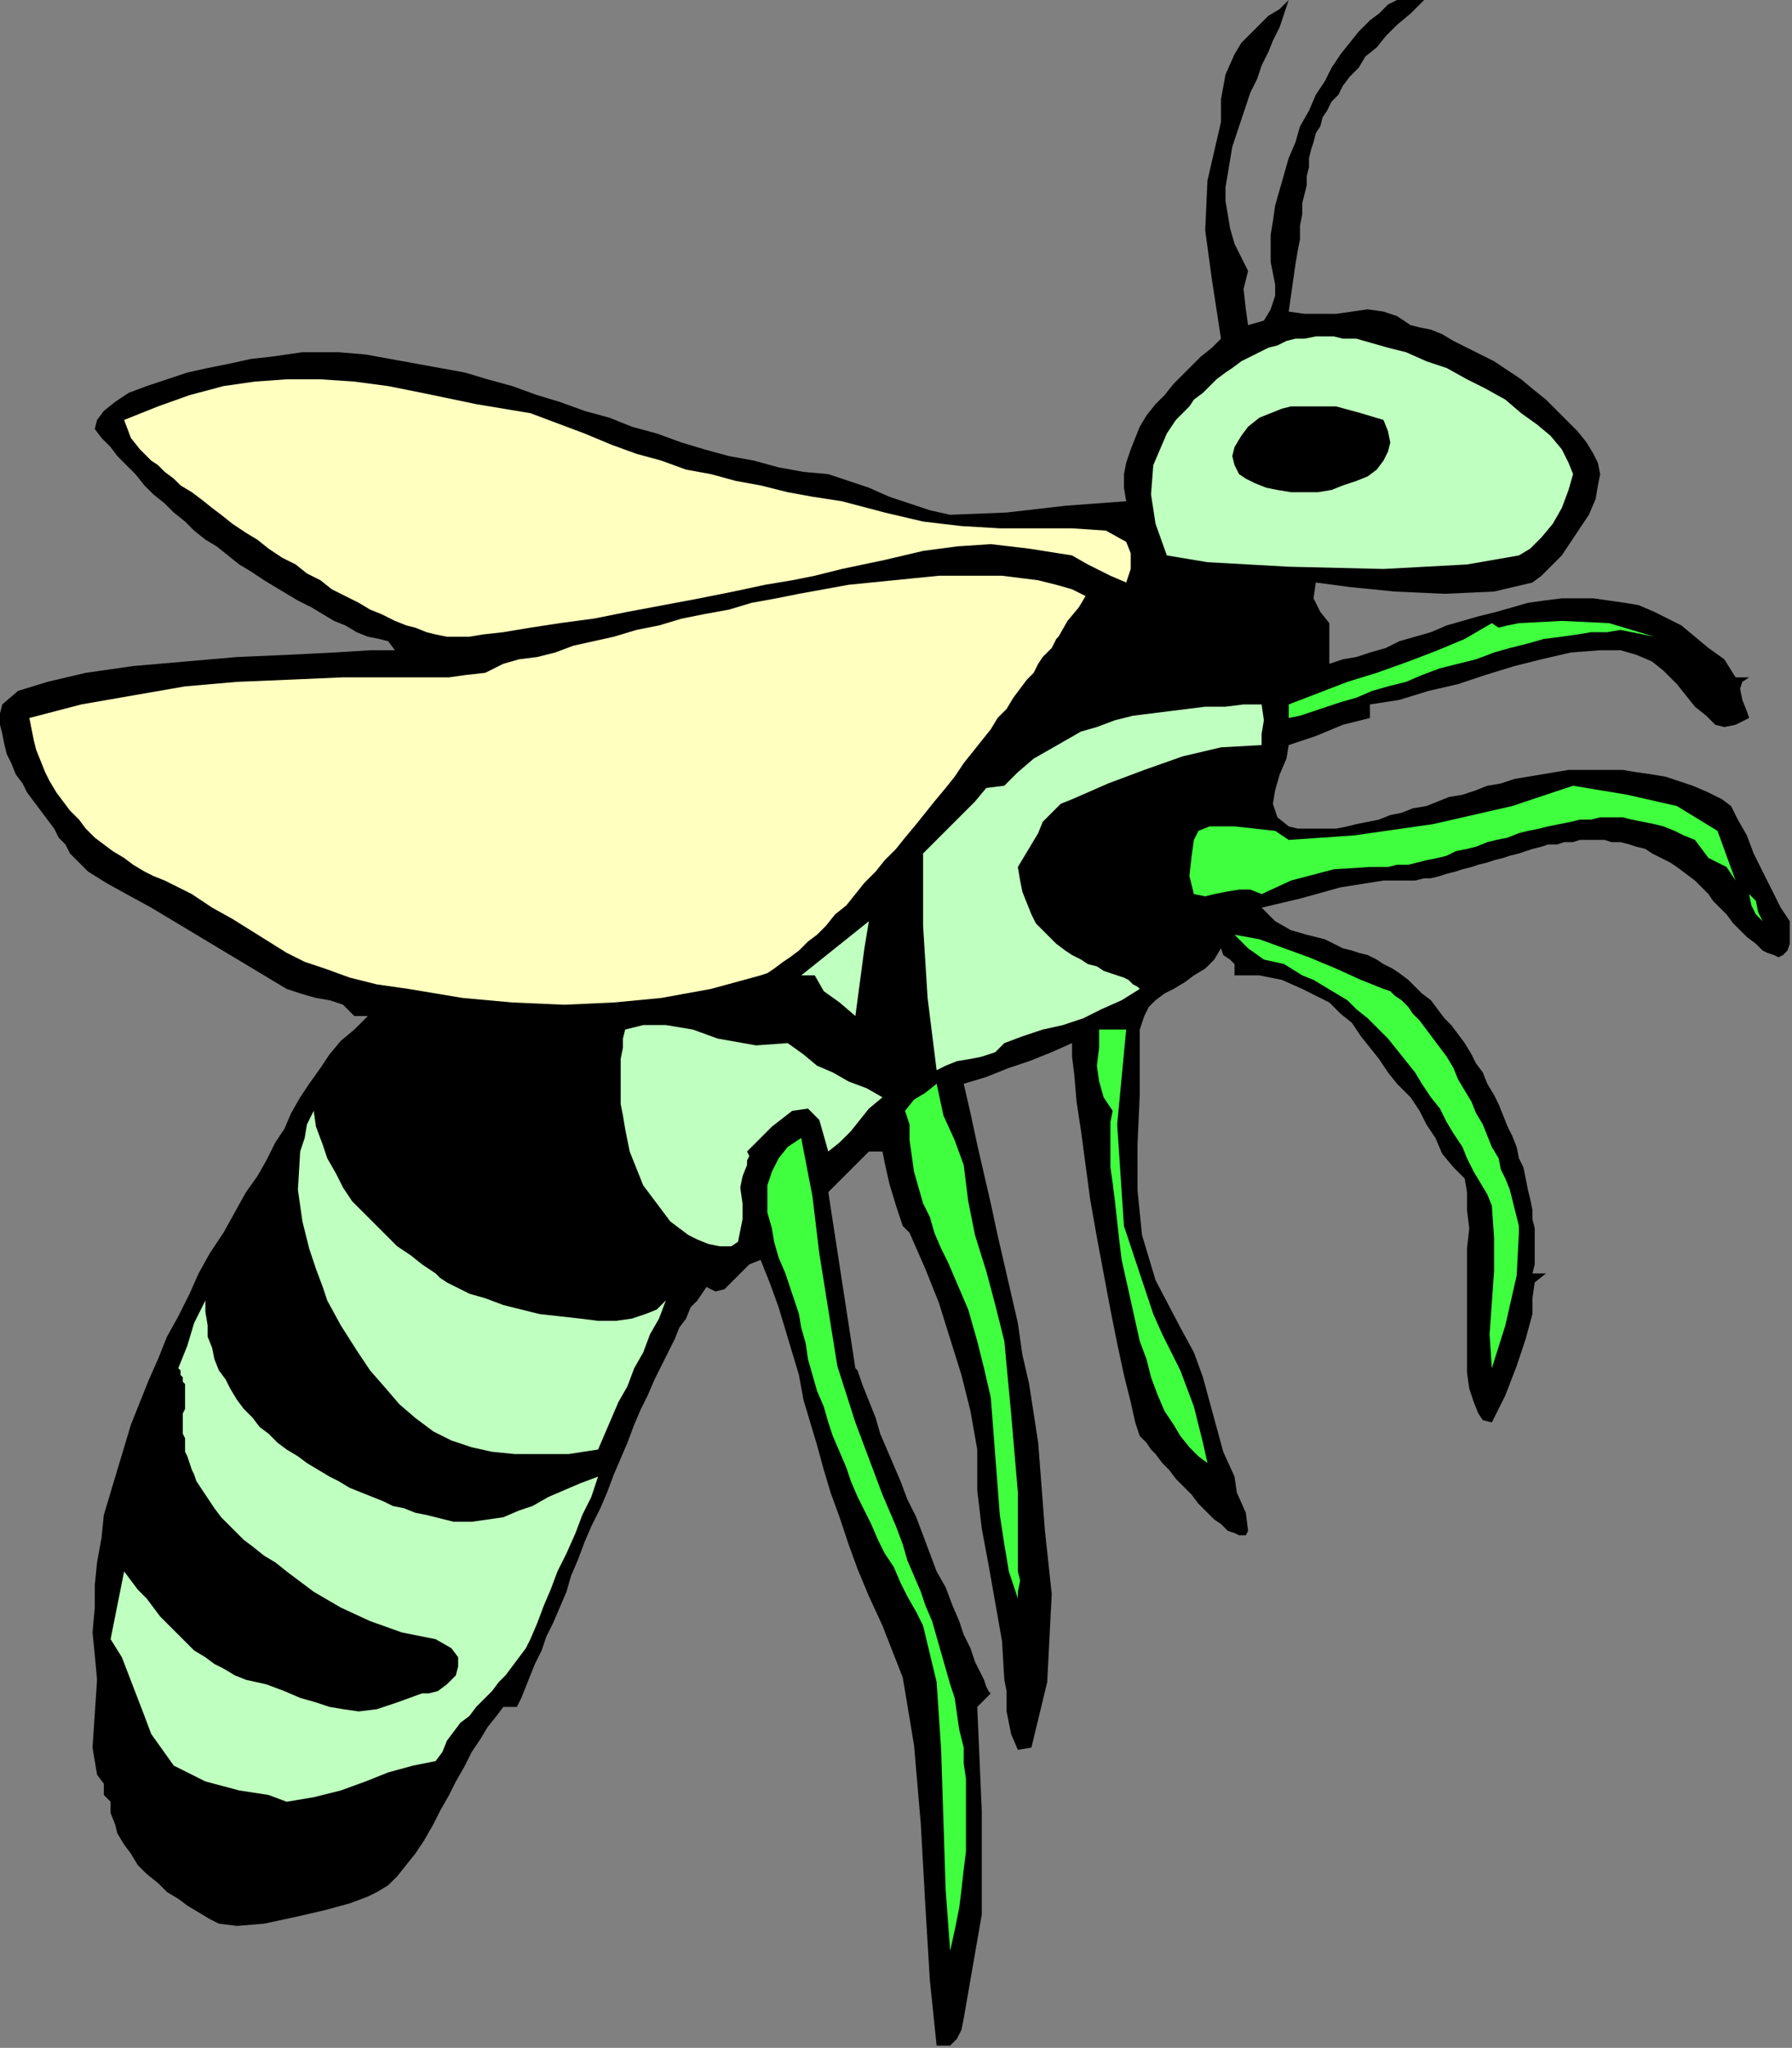
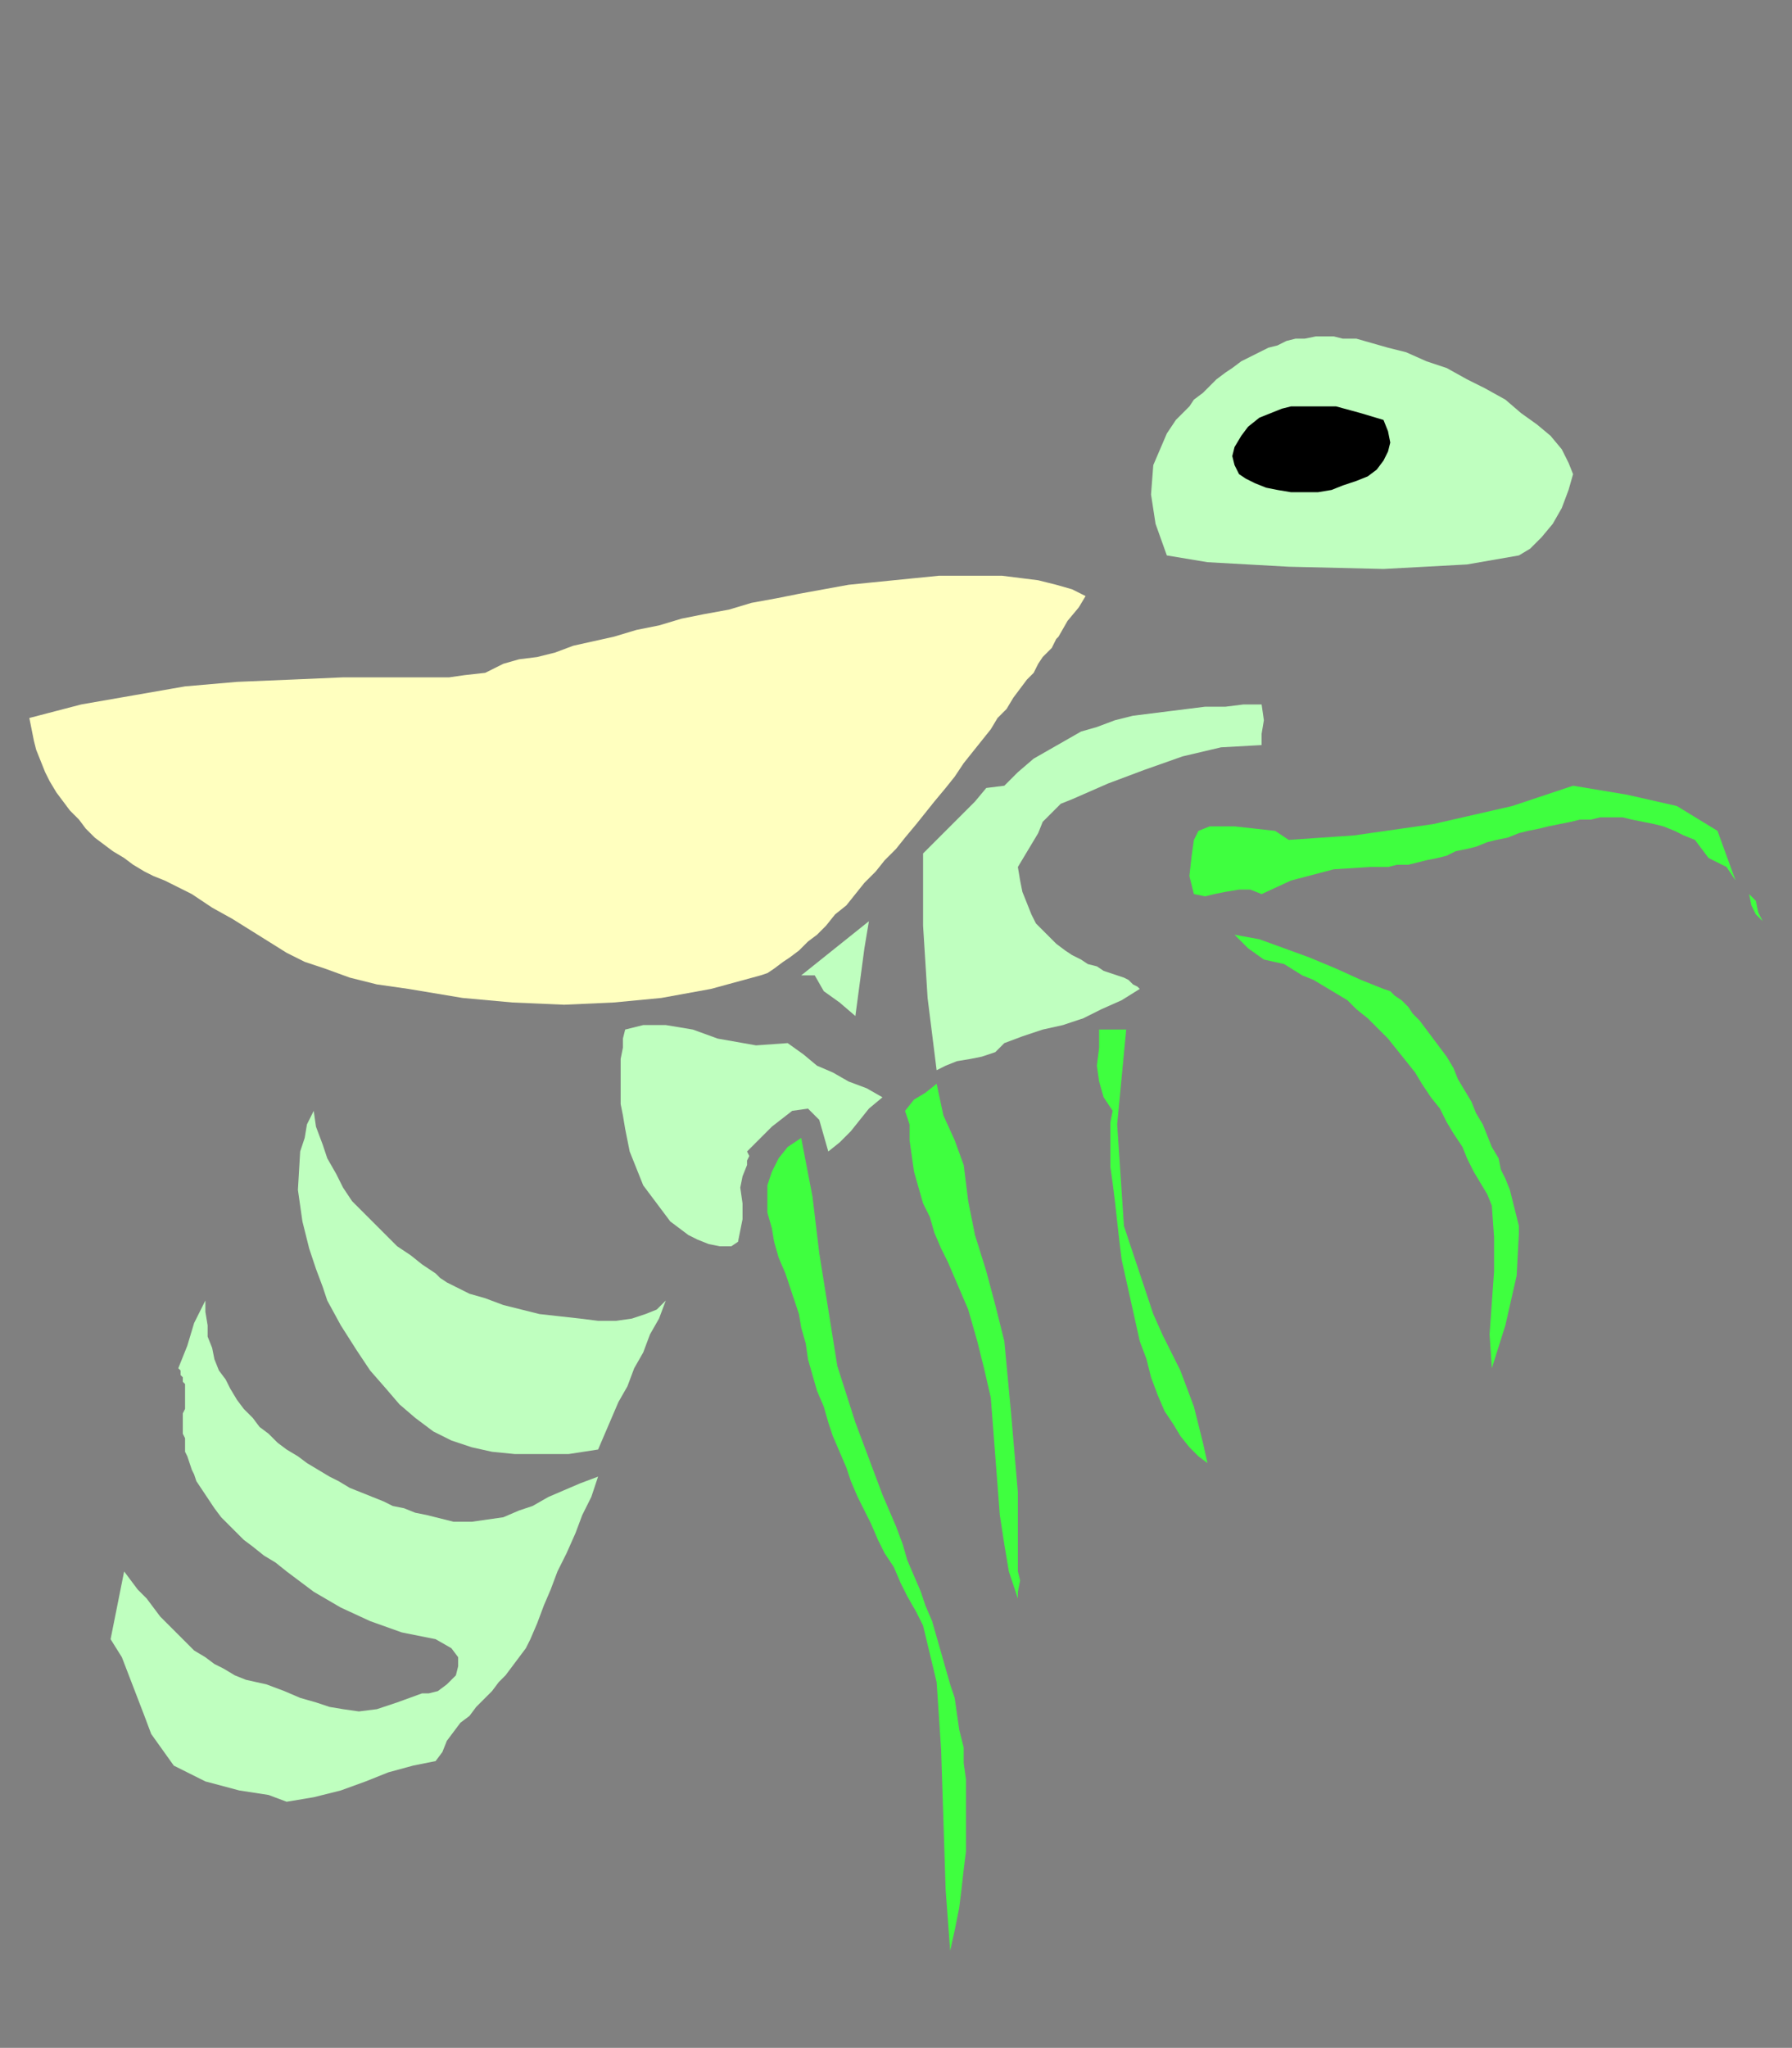
<svg xmlns="http://www.w3.org/2000/svg" xmlns:ns1="http://sodipodi.sourceforge.net/DTD/sodipodi-0.dtd" xmlns:ns2="http://www.inkscape.org/namespaces/inkscape" version="1.0" width="134.451mm" height="153.585mm" id="svg39" ns1:docname="ANSSG253.WMF">
  <rect width="100%" height="100%" fill="#808080" stroke="none" />
  <ns1:namedview pagecolor="#ffffff" bordercolor="#666666" borderopacity="1" objecttolerance="10" gridtolerance="10" guidetolerance="10" ns2:pageopacity="0" ns2:pageshadow="2" ns2:window-width="640" ns2:window-height="480" id="namedview41" />
  <defs id="defs3">
    <pattern id="WMFhbasepattern" patternUnits="userSpaceOnUse" width="6" height="6" x="0" y="0" />
  </defs>
-   <path style="fill:#000000;fill-rule:evenodd;fill-opacity:1;stroke:none;" d="  M 365.44,0   L 364.16,3.84   L 362.88,7.68   L 360.96,11.52   L 359.68,14.72   L 357.76,18.56   L 356.48,22.4   L 354.56,26.24   L 353.28,30.08   L 352,33.92   L 350.72,37.76   L 349.44,41.6   L 348.8,45.44   L 348.16,49.28   L 347.52,53.12   L 347.52,56.96   L 348.16,60.8   L 348.8,64.64   L 350.08,69.12   L 352,72.96   L 353.92,76.8   L 353.92,76.8   L 352.64,81.92   L 353.28,87.68   L 353.92,92.16   L 353.92,92.16   L 358.4,90.88   L 360.32,87.68   L 361.6,83.84   L 361.6,80.64   L 361.6,80.64   L 360.96,77.44   L 360.32,74.24   L 360.32,70.4   L 360.32,66.56   L 360.96,62.72   L 361.6,58.24   L 362.88,53.76   L 364.16,49.28   L 365.44,44.8   L 367.36,40.32   L 368.64,35.84   L 371.2,31.36   L 373.12,26.88   L 375.68,23.04   L 377.6,19.2   L 380.16,15.36   L 382.72,12.16   L 385.28,8.96   L 388.48,5.76   L 391.04,3.84   L 393.6,1.28   L 396.16,0   L 396.16,0   L 403.84,0   L 400,3.84   L 396.16,7.04   L 392.96,10.24   L 390.4,13.44   L 387.2,16   L 385.28,19.2   L 382.72,21.76   L 380.8,24.32   L 379.52,26.88   L 377.6,28.8   L 376.32,31.36   L 375.04,33.28   L 374.4,35.84   L 373.12,37.76   L 372.48,40.32   L 371.84,42.24   L 371.2,44.8   L 371.2,47.36   L 370.56,49.92   L 370.56,52.48   L 369.92,55.04   L 369.28,57.6   L 369.28,60.8   L 368.64,64   L 368.64,67.84   L 368,71.04   L 367.36,74.88   L 366.72,79.36   L 366.08,83.84   L 365.44,88.32   L 365.44,88.32   L 369.92,88.96   L 374.4,88.96   L 378.88,88.96   L 383.36,88.32   L 387.84,87.68   L 392.32,88.32   L 396.16,89.6   L 400,92.16   L 400,92.16   L 402.56,92.8   L 405.76,93.44   L 408.96,94.72   L 412.16,96.64   L 416,98.56   L 419.84,100.48   L 423.68,102.4   L 427.52,104.96   L 431.36,107.52   L 435.2,110.72   L 438.4,113.28   L 441.6,116.48   L 444.8,119.68   L 447.36,122.24   L 449.92,125.44   L 451.84,128.64   L 453.12,131.2   L 453.76,134.4   L 453.76,134.4   L 453.12,137.6   L 452.48,141.44   L 450.56,145.92   L 448,149.76   L 445.44,153.6   L 442.88,157.44   L 439.68,160.64   L 437.12,163.2   L 434.56,165.12   L 434.56,165.12   L 423.68,167.68   L 409.6,168.32   L 395.52,167.68   L 382.72,166.4   L 373.12,165.12   L 373.12,165.12   L 372.48,169.6   L 374.4,173.44   L 376.96,176.64   L 376.96,176.64   L 376.96,188.16   L 380.8,186.88   L 384.64,186.24   L 388.48,184.96   L 392.96,183.68   L 396.8,181.76   L 401.28,180.48   L 405.76,179.2   L 410.24,177.28   L 414.72,176   L 419.2,174.72   L 424.32,173.44   L 428.8,172.16   L 433.28,170.88   L 437.76,170.24   L 442.88,169.6   L 447.36,169.6   L 451.84,169.6   L 456.32,170.24   L 460.8,170.88   L 464.64,171.52   L 469.12,173.44   L 472.96,175.36   L 476.8,177.28   L 480.64,180.48   L 480.64,180.48   L 484.48,183.68   L 488.96,186.88   L 492.16,192   L 492.16,192   L 496,192   L 494.08,193.28   L 493.44,195.2   L 494.08,198.4   L 495.36,201.6   L 496,203.52   L 496,203.52   L 496,203.52   L 492.16,205.44   L 488.96,206.08   L 486.4,205.44   L 483.84,202.88   L 480.64,200.32   L 478.08,197.12   L 475.52,193.92   L 471.68,190.08   L 468.48,187.52   L 464,185.6   L 459.52,184.32   L 453.76,184.32   L 453.76,184.32   L 445.44,184.96   L 437.12,186.88   L 429.44,188.8   L 421.12,191.36   L 413.44,193.92   L 405.12,195.84   L 396.8,198.4   L 388.48,199.68   L 388.48,199.68   L 388.48,203.52   L 380.8,205.44   L 373.12,208.64   L 365.44,211.2   L 365.44,211.2   L 364.8,215.04   L 362.88,219.52   L 361.6,224   L 360.96,227.84   L 362.24,231.68   L 365.44,234.24   L 365.44,234.24   L 368,234.88   L 370.56,234.88   L 373.12,234.88   L 376.32,234.88   L 378.88,234.88   L 382.08,234.24   L 384.64,233.6   L 387.84,232.96   L 391.04,232.32   L 394.24,231.04   L 397.44,230.4   L 400.64,229.12   L 404.48,228.48   L 407.68,227.2   L 410.88,225.92   L 414.72,225.28   L 418.56,224   L 421.76,222.72   L 425.6,222.08   L 429.44,220.8   L 433.28,220.16   L 437.12,219.52   L 440.96,218.88   L 444.8,218.24   L 448.64,218.24   L 452.48,218.24   L 456.32,218.24   L 460.16,218.24   L 464,218.88   L 468.48,219.52   L 472.32,220.16   L 476.16,221.44   L 480,222.72   L 484.48,224.64   L 488.32,226.56   L 488.32,226.56   L 490.88,228.48   L 492.8,232.32   L 495.36,236.8   L 497.28,241.92   L 499.84,247.04   L 502.4,252.16   L 504.96,257.28   L 507.52,261.12   L 507.52,261.12   L 507.52,264.96   L 507.52,267.52   L 506.88,269.44   L 505.6,270.72   L 504.32,271.36   L 503.04,270.72   L 501.12,270.08   L 499.84,269.44   L 497.92,267.52   L 495.36,265.6   L 493.44,263.68   L 491.52,261.76   L 489.6,259.2   L 487.68,257.28   L 485.76,255.36   L 484.48,253.44   L 482.56,251.52   L 481.28,250.24   L 480.64,249.6   L 480.64,249.6   L 478.08,247.68   L 475.52,245.76   L 473.6,244.48   L 471.04,243.2   L 468.48,241.92   L 466.56,240.64   L 464,240   L 462.08,239.36   L 459.52,238.72   L 456.96,238.72   L 455.04,238.08   L 452.48,238.08   L 450.56,238.08   L 448,238.08   L 446.08,238.72   L 443.52,238.72   L 441.6,239.36   L 439.04,239.36   L 437.12,240   L 434.56,240.64   L 432.64,241.28   L 430.72,241.92   L 428.16,242.56   L 426.24,243.2   L 423.68,243.84   L 421.76,244.48   L 419.2,245.12   L 417.28,245.76   L 414.72,246.4   L 412.8,247.04   L 410.24,247.68   L 408.32,248.32   L 405.76,248.96   L 403.84,248.96   L 401.28,249.6   L 399.36,249.6   L 396.8,249.6   L 394.88,249.6   L 392.32,249.6   L 392.32,249.6   L 380.16,251.52   L 368.64,254.72   L 357.76,257.28   L 357.76,257.28   L 361.6,261.12   L 366.08,263.68   L 370.56,264.96   L 375.68,266.24   L 380.8,268.8   L 380.8,268.8   L 383.36,269.44   L 385.28,270.08   L 387.84,270.72   L 390.4,272   L 392.32,273.28   L 394.88,274.56   L 396.8,275.84   L 399.36,277.76   L 401.28,279.68   L 403.2,281.6   L 405.76,283.52   L 407.68,286.08   L 409.6,288.64   L 411.52,290.56   L 413.44,293.12   L 415.36,295.68   L 417.28,298.88   L 418.56,301.44   L 420.48,304   L 421.76,307.2   L 423.68,310.4   L 424.96,312.96   L 426.24,316.16   L 427.52,319.36   L 428.8,321.92   L 430.08,325.12   L 430.72,328.32   L 432,330.88   L 432.64,334.08   L 433.28,337.28   L 433.92,339.84   L 434.56,343.04   L 434.56,345.6   L 435.2,348.16   L 435.2,351.36   L 435.2,353.92   L 435.2,356.48   L 435.2,358.4   L 434.56,360.96   L 434.56,360.96   L 438.4,360.96   L 435.2,363.52   L 434.56,368   L 434.56,372.48   L 434.56,372.48   L 432.64,379.52   L 430.08,387.2   L 426.88,395.52   L 423.04,403.2   L 423.04,403.2   L 420.48,402.56   L 419.2,400.64   L 417.92,397.44   L 416.64,393.6   L 416,389.12   L 416,384   L 416,378.24   L 416,372.48   L 416,366.08   L 416,359.68   L 416,353.92   L 416.64,348.16   L 416,343.04   L 416,337.92   L 415.36,334.08   L 415.36,334.08   L 412.16,330.88   L 408.96,327.04   L 407.04,322.56   L 404.48,318.72   L 402.56,314.88   L 400,311.04   L 400,311.04   L 396.16,307.2   L 393.6,304   L 391.04,300.16   L 388.48,296.96   L 385.92,293.76   L 383.36,289.92   L 380.16,287.36   L 376.96,284.16   L 373.12,282.24   L 369.28,280.32   L 369.28,280.32   L 363.52,277.76   L 357.12,276.48   L 350.08,276.48   L 350.08,276.48   L 350.08,273.28   L 348.8,272   L 346.88,270.72   L 346.24,268.8   L 346.24,268.8   L 344.32,272   L 341.76,274.56   L 338.56,276.48   L 336,278.4   L 332.8,280.32   L 330.24,281.6   L 327.68,283.52   L 325.76,285.44   L 324.48,288   L 323.2,291.84   L 323.2,295.68   L 323.2,295.68   L 323.2,310.4   L 322.56,324.48   L 322.56,337.28   L 323.84,350.08   L 327.68,362.88   L 334.72,376.32   L 334.72,376.32   L 338.56,383.36   L 341.12,390.4   L 343.04,397.44   L 344.96,404.48   L 346.88,411.52   L 350.08,418.56   L 350.08,418.56   L 350.72,423.04   L 353.28,428.8   L 353.92,433.92   L 353.92,433.92   L 353.28,435.2   L 352.64,435.2   L 351.36,435.2   L 350.08,434.56   L 348.16,433.92   L 346.24,432   L 344.32,430.72   L 342.4,428.8   L 339.84,426.24   L 337.92,423.68   L 336,421.76   L 333.44,419.2   L 331.52,416.64   L 329.6,414.72   L 327.68,412.16   L 326.4,410.88   L 325.12,408.96   L 323.84,407.68   L 323.2,407.04   L 323.2,407.04   L 321.92,403.2   L 320.64,397.44   L 318.72,389.76   L 316.8,380.8   L 314.88,371.2   L 312.96,360.96   L 311.04,350.72   L 309.12,339.84   L 307.84,330.24   L 306.56,320.64   L 305.28,312.32   L 304.64,304.64   L 304,299.52   L 304,295.68   L 304,295.68   L 304,295.68   L 298.24,298.24   L 291.84,300.8   L 286.08,302.72   L 279.68,305.28   L 273.28,307.2   L 273.28,307.2   L 275.2,315.52   L 277.12,324.48   L 279.04,332.8   L 280.96,341.12   L 282.88,350.08   L 284.8,358.4   L 286.72,366.72   L 288.64,375.04   L 289.92,384   L 291.84,392.32   L 293.12,400.64   L 294.4,408.96   L 295.04,417.28   L 295.68,425.6   L 296.32,433.92   L 296.32,433.92   L 298.24,451.84   L 296.96,476.8   L 292.48,495.36   L 292.48,495.36   L 288.64,496   L 286.72,491.52   L 285.44,485.12   L 285.44,479.36   L 284.8,476.16   L 284.8,476.16   L 284.16,465.28   L 282.24,454.4   L 280.32,443.52   L 278.4,433.28   L 277.12,422.4   L 277.12,410.88   L 277.12,410.88   L 277.12,410.88   L 275.2,400   L 272.64,389.76   L 269.44,379.52   L 266.24,369.28   L 262.4,359.68   L 257.92,349.44   L 257.92,349.44   L 256,347.52   L 254.08,341.76   L 252.16,335.36   L 250.88,329.6   L 250.24,326.4   L 250.24,326.4   L 246.4,326.4   L 234.88,337.92   L 242.56,387.84   L 243.2,388.48   L 243.84,390.4   L 244.48,392.32   L 245.76,395.52   L 247.04,398.72   L 248.32,401.92   L 249.6,406.4   L 251.52,410.88   L 253.44,415.36   L 255.36,419.84   L 257.28,424.96   L 259.84,430.08   L 261.76,435.2   L 263.68,440.32   L 265.6,445.44   L 268.16,449.92   L 270.08,455.04   L 272,459.52   L 273.28,463.36   L 275.2,467.2   L 276.48,471.04   L 277.76,473.6   L 279.04,476.16   L 279.68,478.08   L 280.32,479.36   L 280.96,480   L 280.96,480   L 277.12,483.84   L 278.4,513.28   L 278.4,542.72   L 273.28,572.16   L 273.28,572.16   L 272.64,575.36   L 271.36,577.92   L 269.44,579.84   L 269.44,579.84   L 265.6,579.84   L 263.68,561.28   L 262.4,540.16   L 261.12,517.12   L 259.2,494.72   L 256,475.52   L 250.24,460.8   L 250.24,460.8   L 246.4,452.48   L 243.2,444.8   L 240.64,437.76   L 238.08,430.08   L 235.52,423.04   L 233.6,416.64   L 231.68,409.6   L 229.76,403.2   L 227.84,396.8   L 226.56,389.76   L 224.64,383.36   L 222.72,376.96   L 220.8,370.56   L 218.24,363.52   L 215.68,357.12   L 215.68,357.12   L 212.48,358.4   L 209.92,360.96   L 207.36,363.52   L 205.44,365.44   L 202.88,366.08   L 200.32,364.8   L 200.32,364.8   L 199.04,366.72   L 197.76,368.64   L 195.84,370.56   L 194.56,373.76   L 192.64,376.32   L 191.36,379.52   L 189.44,383.36   L 187.52,387.2   L 185.6,391.04   L 183.68,395.52   L 181.76,399.36   L 179.84,403.84   L 177.92,408.96   L 176,413.44   L 174.08,417.92   L 172.16,423.04   L 170.24,427.52   L 167.68,432.64   L 165.76,437.12   L 163.84,442.24   L 161.92,446.72   L 160.64,451.2   L 158.72,455.68   L 156.8,460.16   L 154.88,464   L 153.6,467.84   L 151.68,471.68   L 150.4,474.88   L 149.12,478.08   L 147.84,481.28   L 146.56,483.84   L 146.56,483.84   L 142.72,483.84   L 140.8,486.4   L 138.24,489.6   L 136.32,492.8   L 133.76,496.64   L 131.84,500.48   L 129.28,504.96   L 127.36,508.8   L 124.8,513.28   L 122.88,517.12   L 120.32,521.6   L 117.76,525.44   L 115.2,528.64   L 112.64,531.84   L 110.08,534.4   L 106.88,536.32   L 104.32,537.6   L 104.32,537.6   L 99.2,539.52   L 92.16,541.44   L 83.84,543.36   L 74.88,545.28   L 67.2,545.92   L 62.08,545.28   L 62.08,545.28   L 59.52,544   L 56.32,542.08   L 53.12,540.16   L 50.56,538.24   L 47.36,536.32   L 44.8,533.76   L 41.6,531.2   L 39.04,528.64   L 37.12,525.44   L 35.2,522.88   L 33.28,519.68   L 32.64,517.12   L 31.36,513.92   L 31.36,510.72   L 31.36,510.72   L 29.44,508.8   L 29.44,505.6   L 27.52,503.04   L 27.52,503.04   L 26.24,495.36   L 26.88,485.76   L 27.52,476.16   L 27.52,476.16   L 26.88,469.12   L 26.24,462.72   L 26.88,455.68   L 26.88,449.28   L 27.52,442.88   L 28.8,435.84   L 29.44,429.44   L 31.36,423.04   L 33.28,416.64   L 35.2,410.24   L 37.12,403.84   L 39.68,397.44   L 42.24,391.04   L 44.8,385.28   L 47.36,378.88   L 50.56,373.12   L 53.76,366.72   L 56.32,360.96   L 59.52,355.2   L 63.36,349.44   L 66.56,343.68   L 69.76,337.92   L 69.76,337.92   L 72.96,333.44   L 75.52,328.96   L 78.08,323.84   L 80.64,320   L 82.56,315.52   L 85.12,311.04   L 87.68,307.2   L 90.88,302.72   L 93.44,298.88   L 96.64,295.04   L 100.48,291.84   L 104.32,288   L 104.32,288   L 100.48,288   L 97.28,284.8   L 93.44,283.52   L 89.6,282.88   L 85.12,281.6   L 81.28,280.32   L 81.28,280.32   L 42.88,257.28   L 35.84,253.44   L 30.08,250.24   L 24.96,247.04   L 19.84,241.92   L 19.84,241.92   L 18.56,239.36   L 16.64,237.44   L 15.36,234.88   L 13.44,232.32   L 11.52,229.76   L 9.6,227.2   L 7.68,224.64   L 6.4,222.08   L 4.48,219.52   L 3.2,216.32   L 1.92,213.76   L 1.28,211.2   L 0.64,208   L 0,205.44   L 0,202.24   L 0.64,199.68   L 0.64,199.68   L 5.12,195.84   L 13.44,193.28   L 24.32,190.72   L 37.76,188.8   L 52.48,187.52   L 67.2,186.24   L 81.92,185.6   L 94.72,184.96   L 104.96,184.32   L 112,184.32   L 112,184.32   L 110.08,181.76   L 107.52,181.12   L 104.32,180.48   L 104.32,180.48   L 101.12,179.2   L 97.92,177.28   L 94.72,176   L 91.52,174.08   L 88.32,172.16   L 84.48,170.24   L 81.28,168.32   L 78.08,166.4   L 74.88,164.48   L 71.04,161.92   L 67.84,160   L 64.64,157.44   L 61.44,154.88   L 58.24,152.96   L 55.04,150.4   L 52.48,147.84   L 49.28,145.28   L 46.72,142.72   L 43.52,140.16   L 40.96,137.6   L 38.4,134.4   L 35.84,131.84   L 33.28,129.28   L 31.36,126.72   L 31.36,126.72   L 28.8,124.16   L 26.88,121.6   L 27.52,119.04   L 27.52,119.04   L 29.44,116.48   L 32.64,113.92   L 36.48,111.36   L 41.6,109.44   L 47.36,107.52   L 53.12,105.6   L 58.88,104.32   L 65.28,103.04   L 71.04,101.76   L 76.8,101.12   L 81.28,100.48   L 85.76,99.84   L 88.96,99.84   L 88.96,99.84   L 96,99.84   L 103.68,100.48   L 110.72,101.76   L 117.76,103.04   L 124.8,104.32   L 131.84,105.6   L 138.24,107.52   L 145.28,109.44   L 152.32,112   L 158.72,113.92   L 165.76,116.48   L 172.8,118.4   L 179.2,120.96   L 186.24,122.88   L 193.28,125.44   L 199.68,127.36   L 206.72,129.28   L 213.76,130.56   L 220.8,132.48   L 227.84,133.76   L 234.88,134.4   L 234.88,134.4   L 240.64,136.32   L 246.4,138.24   L 252.16,140.8   L 257.92,142.72   L 263.68,144.64   L 269.44,145.92   L 269.44,145.92   L 285.44,145.28   L 302.08,143.36   L 319.36,142.08   L 319.36,142.08   L 318.72,138.24   L 318.72,134.4   L 319.36,131.2   L 320.64,127.36   L 321.92,124.16   L 323.2,120.96   L 325.12,117.76   L 327.68,114.56   L 330.24,112   L 332.8,108.8   L 335.36,106.24   L 337.92,103.68   L 340.48,101.12   L 343.68,98.56   L 346.24,96   L 346.24,96   L 343.68,79.36   L 341.76,65.28   L 342.4,51.2   L 346.24,34.56   L 346.24,34.56   L 346.24,28.16   L 347.52,21.12   L 350.08,15.36   L 350.08,15.36   L 352,12.16   L 354.56,9.6   L 357.12,7.04   L 359.68,4.48   L 362.88,2.56   L 365.44,0   L 365.44,0   L 365.44,0  z " id="path5" />
  <path style="fill:#bfffbf;fill-rule:evenodd;fill-opacity:1;stroke:none;" d="  M 330.88,157.44   L 327.68,148.48   L 326.4,140.16   L 327.04,131.84   L 330.88,122.88   L 330.88,122.88   L 332.16,120.96   L 333.44,119.04   L 335.36,117.12   L 337.28,115.2   L 338.56,113.28   L 341.12,111.36   L 343.04,109.44   L 344.96,107.52   L 347.52,105.6   L 349.44,104.32   L 352,102.4   L 354.56,101.12   L 357.12,99.84   L 359.68,98.56   L 362.24,97.92   L 364.8,96.64   L 367.36,96   L 369.92,96   L 373.12,95.36   L 375.68,95.36   L 378.24,95.36   L 380.8,96   L 380.8,96   L 384.64,96   L 389.12,97.28   L 393.6,98.56   L 398.72,99.84   L 404.48,102.4   L 410.24,104.32   L 416,107.52   L 421.12,110.08   L 426.88,113.28   L 431.36,117.12   L 435.84,120.32   L 439.68,123.52   L 442.88,127.36   L 444.8,131.2   L 446.08,134.4   L 446.08,134.4   L 444.8,138.88   L 442.88,144   L 440.32,148.48   L 437.12,152.32   L 433.92,155.52   L 430.72,157.44   L 430.72,157.44   L 416,160   L 392.32,161.28   L 365.44,160.64   L 342.4,159.36   L 330.88,157.44  z " id="path7" />
-   <path style="fill:#ffffbf;fill-rule:evenodd;fill-opacity:1;stroke:none;" d="  M 35.2,119.04   L 44.8,115.2   L 53.76,112   L 63.36,109.44   L 72.32,108.16   L 81.28,107.52   L 90.88,107.52   L 100.48,108.16   L 110.08,109.44   L 119.68,111.36   L 119.68,111.36   L 135.04,114.56   L 150.4,117.12   L 165.76,122.88   L 165.76,122.88   L 173.44,126.08   L 180.48,128.64   L 187.52,130.56   L 194.56,133.12   L 201.6,134.4   L 208.64,136.32   L 215.68,137.6   L 223.36,139.52   L 230.4,140.8   L 238.72,142.08   L 238.72,142.08   L 250.88,145.28   L 261.76,147.84   L 272.64,149.12   L 283.52,149.76   L 296.32,149.76   L 296.32,149.76   L 304,149.76   L 313.6,150.4   L 319.36,153.6   L 319.36,153.6   L 320.64,156.8   L 320.64,161.28   L 319.36,165.12   L 319.36,165.12   L 314.88,163.2   L 308.48,160   L 304,157.44   L 304,157.44   L 291.84,155.52   L 280.96,154.24   L 271.36,154.88   L 261.76,156.16   L 250.88,158.72   L 238.72,161.28   L 238.72,161.28   L 236.16,161.92   L 231.04,163.2   L 224.64,164.48   L 216.96,165.76   L 208,167.68   L 198.4,169.6   L 188.16,171.52   L 177.92,173.44   L 168.32,175.36   L 158.72,176.64   L 150.4,177.92   L 142.72,179.2   L 136.96,179.84   L 133.12,180.48   L 131.2,180.48   L 131.2,180.48   L 128.64,180.48   L 126.72,180.48   L 123.52,179.84   L 120.96,179.2   L 117.76,177.92   L 115.2,177.28   L 112,176   L 108.16,174.08   L 104.96,172.8   L 101.76,170.88   L 97.92,168.96   L 94.08,167.04   L 90.88,164.48   L 87.04,162.56   L 83.84,160   L 80,158.08   L 76.16,155.52   L 72.96,152.96   L 69.76,151.04   L 65.92,148.48   L 62.72,145.92   L 60.16,144   L 56.96,141.44   L 54.4,139.52   L 51.2,137.6   L 49.28,135.68   L 46.72,133.76   L 44.8,131.84   L 42.88,130.56   L 42.88,130.56   L 39.68,127.36   L 37.12,124.16   L 35.2,119.04  z " id="path9" />
  <path style="fill:#000000;fill-rule:evenodd;fill-opacity:1;stroke:none;" d="  M 392.32,119.04   L 393.6,122.24   L 394.24,125.44   L 393.6,128   L 392.32,130.56   L 390.4,133.12   L 387.84,135.04   L 384.64,136.32   L 380.8,137.6   L 377.6,138.88   L 373.76,139.52   L 369.92,139.52   L 366.08,139.52   L 362.24,138.88   L 359.04,138.24   L 355.84,136.96   L 353.28,135.68   L 351.36,134.4   L 350.08,131.84   L 349.44,129.28   L 350.08,126.72   L 350.08,126.72   L 352,123.52   L 353.92,120.96   L 357.12,118.4   L 360.32,117.12   L 363.52,115.84   L 366.08,115.2   L 369.28,115.2   L 369.28,115.2   L 378.88,115.2   L 385.92,117.12   L 392.32,119.04  z " id="path11" />
  <path style="fill:#ffffbf;fill-rule:evenodd;fill-opacity:1;stroke:none;" d="  M 307.84,168.96   L 305.92,172.16   L 302.72,176   L 300.16,180.48   L 300.16,180.48   L 300.16,180.48   L 299.52,181.12   L 298.88,182.4   L 298.24,183.68   L 296.96,184.96   L 295.68,186.24   L 294.4,188.16   L 293.12,190.72   L 291.2,192.64   L 289.28,195.2   L 287.36,197.76   L 285.44,200.96   L 282.88,203.52   L 280.96,206.72   L 278.4,209.92   L 275.84,213.12   L 273.28,216.32   L 270.72,220.16   L 268.16,223.36   L 264.96,227.2   L 262.4,230.4   L 259.84,233.6   L 256.64,237.44   L 254.08,240.64   L 250.88,243.84   L 248.32,247.04   L 245.12,250.24   L 242.56,253.44   L 240,256.64   L 236.8,259.2   L 234.24,262.4   L 231.68,264.96   L 229.12,266.88   L 226.56,269.44   L 224,271.36   L 222.08,272.64   L 219.52,274.56   L 217.6,275.84   L 215.68,276.48   L 215.68,276.48   L 201.6,280.32   L 187.52,282.88   L 174.08,284.16   L 160,284.8   L 145.28,284.16   L 131.2,282.88   L 115.84,280.32   L 115.84,280.32   L 106.88,279.04   L 99.2,277.12   L 92.16,274.56   L 86.4,272.64   L 81.28,270.08   L 76.16,266.88   L 71.04,263.68   L 65.92,260.48   L 60.16,257.28   L 54.4,253.44   L 46.72,249.6   L 46.72,249.6   L 43.52,248.32   L 40.96,247.04   L 37.76,245.12   L 35.2,243.2   L 32,241.28   L 29.44,239.36   L 26.88,237.44   L 24.32,234.88   L 22.4,232.32   L 19.84,229.76   L 17.92,227.2   L 16,224.64   L 14.08,221.44   L 12.8,218.88   L 11.52,215.68   L 10.24,212.48   L 9.6,209.92   L 8.96,206.72   L 8.32,203.52   L 8.32,203.52   L 23.04,199.68   L 37.76,197.12   L 52.48,194.56   L 67.2,193.28   L 82.56,192.64   L 97.28,192   L 112,192   L 127.36,192   L 127.36,192   L 131.84,191.36   L 137.6,190.72   L 142.72,188.16   L 142.72,188.16   L 147.2,186.88   L 152.32,186.24   L 157.44,184.96   L 162.56,183.04   L 168.32,181.76   L 174.08,180.48   L 180.48,178.56   L 186.88,177.28   L 193.28,175.36   L 199.68,174.08   L 206.72,172.8   L 213.12,170.88   L 220.16,169.6   L 226.56,168.32   L 233.6,167.04   L 240.64,165.76   L 247.04,165.12   L 253.44,164.48   L 259.84,163.84   L 266.24,163.2   L 272.64,163.2   L 278.4,163.2   L 284.16,163.2   L 289.28,163.84   L 294.4,164.48   L 299.52,165.76   L 304,167.04   L 307.84,168.96  z " id="path13" />
-   <path style="fill:#3fff3f;fill-rule:evenodd;fill-opacity:1;stroke:none;" d="  M 469.12,180.48   L 465.92,179.84   L 462.72,179.2   L 459.52,178.56   L 455.68,179.2   L 451.2,179.2   L 447.36,179.84   L 442.88,180.48   L 437.76,181.12   L 433.28,182.4   L 428.16,183.68   L 423.68,184.96   L 418.56,186.88   L 413.44,188.16   L 408.32,189.44   L 403.2,191.36   L 398.72,193.28   L 393.6,194.56   L 389.12,195.84   L 384.64,197.76   L 380.16,199.04   L 376.32,200.32   L 372.48,201.6   L 368.64,202.88   L 365.44,203.52   L 365.44,203.52   L 365.44,199.68   L 373.76,196.48   L 382.08,193.28   L 390.4,190.72   L 399.36,187.52   L 407.68,184.32   L 415.36,181.12   L 423.04,176.64   L 423.04,176.64   L 424.96,177.92   L 427.52,177.28   L 430.72,176.64   L 430.72,176.64   L 442.88,176   L 456.32,176.64   L 469.12,180.48  z " id="path15" />
-   <path style="fill:#bfffbf;fill-rule:evenodd;fill-opacity:1;stroke:none;" d="  M 357.76,199.68   L 358.4,204.16   L 357.76,208   L 357.76,211.2   L 357.76,211.2   L 346.24,211.84   L 335.36,214.4   L 324.48,218.24   L 314.24,222.08   L 304,226.56   L 304,226.56   L 300.8,227.84   L 298.24,230.4   L 295.68,232.96   L 294.4,236.16   L 292.48,239.36   L 290.56,242.56   L 288.64,245.76   L 288.64,245.76   L 289.28,249.6   L 289.92,252.8   L 291.2,256   L 292.48,259.2   L 293.76,261.76   L 295.68,263.68   L 297.6,265.6   L 299.52,267.52   L 302.08,269.44   L 304,270.72   L 306.56,272   L 308.48,273.28   L 311.04,273.92   L 312.96,275.2   L 314.88,275.84   L 316.8,276.48   L 318.72,277.12   L 320,277.76   L 321.28,279.04   L 322.56,279.68   L 323.2,280.32   L 323.2,280.32   L 318.08,283.52   L 312.32,286.08   L 307.2,288.64   L 301.44,290.56   L 295.68,291.84   L 289.92,293.76   L 284.8,295.68   L 284.8,295.68   L 282.24,298.24   L 278.4,299.52   L 275.2,300.16   L 271.36,300.8   L 268.16,302.08   L 265.6,303.36   L 265.6,303.36   L 263.04,282.88   L 261.76,262.4   L 261.76,241.92   L 261.76,241.92   L 273.28,230.4   L 276.48,227.2   L 279.68,223.36   L 284.8,222.72   L 284.8,222.72   L 288.64,218.88   L 293.12,215.04   L 297.6,212.48   L 302.08,209.92   L 306.56,207.36   L 311.04,206.08   L 316.16,204.16   L 321.28,202.88   L 326.4,202.24   L 331.52,201.6   L 336.64,200.96   L 341.76,200.32   L 347.52,200.32   L 352.64,199.68   L 357.76,199.68  z " id="path17" />
+   <path style="fill:#bfffbf;fill-rule:evenodd;fill-opacity:1;stroke:none;" d="  M 357.76,199.68   L 358.4,204.16   L 357.76,208   L 357.76,211.2   L 357.76,211.2   L 346.24,211.84   L 335.36,214.4   L 324.48,218.24   L 314.24,222.08   L 304,226.56   L 304,226.56   L 300.8,227.84   L 298.24,230.4   L 295.68,232.96   L 294.4,236.16   L 292.48,239.36   L 290.56,242.56   L 288.64,245.76   L 288.64,245.76   L 289.28,249.6   L 289.92,252.8   L 291.2,256   L 292.48,259.2   L 293.76,261.76   L 295.68,263.68   L 297.6,265.6   L 299.52,267.52   L 302.08,269.44   L 304,270.72   L 306.56,272   L 308.48,273.28   L 311.04,273.92   L 312.96,275.2   L 314.88,275.84   L 316.8,276.48   L 318.72,277.12   L 320,277.76   L 321.28,279.04   L 322.56,279.68   L 323.2,280.32   L 323.2,280.32   L 318.08,283.52   L 312.32,286.08   L 307.2,288.64   L 301.44,290.56   L 295.68,291.84   L 289.92,293.76   L 284.8,295.68   L 282.24,298.24   L 278.4,299.52   L 275.2,300.16   L 271.36,300.8   L 268.16,302.08   L 265.6,303.36   L 265.6,303.36   L 263.04,282.88   L 261.76,262.4   L 261.76,241.92   L 261.76,241.92   L 273.28,230.4   L 276.48,227.2   L 279.68,223.36   L 284.8,222.72   L 284.8,222.72   L 288.64,218.88   L 293.12,215.04   L 297.6,212.48   L 302.08,209.92   L 306.56,207.36   L 311.04,206.08   L 316.16,204.16   L 321.28,202.88   L 326.4,202.24   L 331.52,201.6   L 336.64,200.96   L 341.76,200.32   L 347.52,200.32   L 352.64,199.68   L 357.76,199.68  z " id="path17" />
  <path style="fill:#3fff3f;fill-rule:evenodd;fill-opacity:1;stroke:none;" d="  M 492.16,249.6   L 489.6,245.76   L 484.48,243.2   L 480.64,238.08   L 480.64,238.08   L 477.44,236.8   L 474.88,235.52   L 471.68,234.24   L 469.12,233.6   L 465.92,232.96   L 462.72,232.32   L 460.16,231.68   L 456.96,231.68   L 453.76,231.68   L 451.2,232.32   L 448,232.32   L 445.44,232.96   L 442.24,233.6   L 439.04,234.24   L 436.48,234.88   L 433.28,235.52   L 430.72,236.16   L 427.52,237.44   L 424.32,238.08   L 421.76,238.72   L 418.56,240   L 416,240.64   L 412.8,241.28   L 410.24,242.56   L 407.68,243.2   L 404.48,243.84   L 401.92,244.48   L 399.36,245.12   L 396.16,245.12   L 393.6,245.76   L 391.04,245.76   L 388.48,245.76   L 388.48,245.76   L 378.24,246.4   L 366.08,249.6   L 357.76,253.44   L 357.76,253.44   L 354.56,252.16   L 351.36,252.16   L 347.52,252.8   L 344.32,253.44   L 341.76,254.08   L 338.56,253.44   L 338.56,253.44   L 337.28,248.32   L 337.92,242.56   L 338.56,238.08   L 338.56,238.08   L 339.84,235.52   L 343.04,234.24   L 346.88,234.24   L 350.08,234.24   L 350.08,234.24   L 355.84,234.88   L 361.6,235.52   L 365.44,238.08   L 365.44,238.08   L 384,236.8   L 406.4,233.6   L 428.8,228.48   L 446.08,222.72   L 446.08,222.72   L 461.44,225.28   L 475.52,228.48   L 487.04,235.52   L 492.16,249.6  z " id="path19" />
  <path style="fill:#3fff3f;fill-rule:evenodd;fill-opacity:1;stroke:none;" d="  M 499.84,261.12   L 497.92,259.2   L 496.64,256.64   L 496,253.44   L 496,253.44   L 497.92,255.36   L 498.56,258.56   L 499.84,261.12  z " id="path21" />
  <path style="fill:#bfffbf;fill-rule:evenodd;fill-opacity:1;stroke:none;" d="  M 242.56,288   L 238.08,284.16   L 233.6,280.96   L 231.04,276.48   L 231.04,276.48   L 227.2,276.48   L 246.4,261.12   L 245.12,268.8   L 243.84,278.4   L 242.56,288  z " id="path23" />
  <path style="fill:#3fff3f;fill-rule:evenodd;fill-opacity:1;stroke:none;" d="  M 423.04,387.84   L 422.4,378.24   L 423.04,369.28   L 423.68,360.32   L 423.68,350.72   L 423.04,341.76   L 423.04,341.76   L 423.04,341.76   L 421.76,338.56   L 419.84,335.36   L 417.92,332.16   L 416,328.32   L 414.72,325.12   L 412.16,321.28   L 410.24,318.08   L 408.32,314.24   L 405.76,311.04   L 403.2,307.2   L 401.28,304   L 398.72,300.8   L 396.16,297.6   L 393.6,294.4   L 390.4,291.2   L 387.84,288.64   L 384.64,286.08   L 382.08,283.52   L 378.88,281.6   L 375.68,279.68   L 372.48,277.76   L 369.28,276.48   L 369.28,276.48   L 364.16,273.28   L 358.4,272   L 353.92,268.8   L 353.92,268.8   L 350.08,264.96   L 350.08,264.96   L 357.12,266.24   L 364.16,268.8   L 371.2,271.36   L 378.88,274.56   L 385.92,277.76   L 392.32,280.32   L 392.32,280.32   L 394.24,280.96   L 395.52,282.24   L 397.44,283.52   L 399.36,285.44   L 400.64,287.36   L 402.56,289.28   L 404.48,291.84   L 406.4,294.4   L 408.32,296.96   L 410.24,299.52   L 412.16,302.72   L 413.44,305.92   L 415.36,309.12   L 417.28,312.32   L 418.56,315.52   L 420.48,318.72   L 421.76,321.92   L 423.04,325.12   L 424.96,328.32   L 425.6,331.52   L 426.88,334.08   L 428.16,337.28   L 428.8,339.84   L 429.44,342.4   L 430.08,344.96   L 430.72,347.52   L 430.72,349.44   L 430.72,349.44   L 430.08,361.6   L 426.88,375.68   L 423.04,387.84  z " id="path25" />
  <path style="fill:#bfffbf;fill-rule:evenodd;fill-opacity:1;stroke:none;" d="  M 223.36,295.68   L 227.84,298.88   L 231.68,302.08   L 236.16,304   L 240.64,306.56   L 245.76,308.48   L 250.24,311.04   L 250.24,311.04   L 246.4,314.24   L 243.84,317.44   L 241.28,320.64   L 238.08,323.84   L 234.88,326.4   L 234.88,326.4   L 232.32,317.44   L 229.12,314.24   L 224.64,314.88   L 218.88,319.36   L 211.84,326.4   L 211.84,326.4   L 212.48,327.68   L 211.84,328.96   L 211.84,330.24   L 211.84,330.24   L 210.56,333.44   L 209.92,336.64   L 210.56,341.12   L 210.56,345.6   L 209.92,348.8   L 209.28,352   L 207.36,353.28   L 204.16,353.28   L 204.16,353.28   L 200.96,352.64   L 197.76,351.36   L 195.2,350.08   L 192.64,348.16   L 190.08,346.24   L 188.16,343.68   L 186.24,341.12   L 184.32,338.56   L 182.4,336   L 181.12,332.8   L 179.84,329.6   L 178.56,326.4   L 177.92,323.2   L 177.28,320   L 176.64,316.16   L 176,312.96   L 176,309.76   L 176,306.56   L 176,303.36   L 176,300.16   L 176.64,296.96   L 176.64,294.4   L 177.28,291.84   L 177.28,291.84   L 182.4,290.56   L 188.8,290.56   L 196.48,291.84   L 196.48,291.84   L 203.52,294.4   L 214.4,296.32   L 223.36,295.68  z " id="path27" />
  <path style="fill:#3fff3f;fill-rule:evenodd;fill-opacity:1;stroke:none;" d="  M 342.4,414.72   L 339.84,412.8   L 337.28,410.24   L 334.72,407.04   L 332.8,403.84   L 330.24,400   L 328.32,395.52   L 326.4,390.4   L 325.12,385.28   L 323.2,380.16   L 321.92,374.4   L 320.64,368.64   L 319.36,362.88   L 318.08,357.12   L 317.44,352   L 316.8,346.24   L 316.16,340.48   L 315.52,335.36   L 314.88,330.88   L 314.88,325.76   L 314.88,321.92   L 314.88,318.08   L 315.52,314.88   L 315.52,314.88   L 312.96,311.04   L 311.68,306.56   L 311.04,302.08   L 311.68,296.96   L 311.68,291.84   L 311.68,291.84   L 319.36,291.84   L 316.8,318.72   L 318.72,347.52   L 327.04,372.48   L 327.04,372.48   L 329.6,378.24   L 332.16,383.36   L 334.72,388.48   L 336.64,393.6   L 338.56,398.72   L 339.84,403.84   L 341.12,408.96   L 342.4,414.72  z " id="path29" />
  <path style="fill:#3fff3f;fill-rule:evenodd;fill-opacity:1;stroke:none;" d="  M 265.6,307.2   L 267.52,316.16   L 270.72,323.2   L 273.28,330.24   L 273.28,330.24   L 274.56,340.48   L 276.48,350.08   L 279.68,360.32   L 282.24,369.92   L 284.8,380.16   L 284.8,380.16   L 286.72,400.64   L 288.64,423.04   L 288.64,445.44   L 288.64,445.44   L 289.28,448   L 288.64,451.2   L 288.64,453.12   L 288.64,453.12   L 286.08,445.44   L 284.8,437.76   L 283.52,429.44   L 282.88,421.12   L 282.24,412.8   L 281.6,404.48   L 280.96,396.16   L 279.04,387.84   L 277.12,380.16   L 277.12,380.16   L 275.84,375.68   L 274.56,371.2   L 272.64,366.72   L 270.72,362.24   L 268.8,357.76   L 266.88,353.92   L 264.96,349.44   L 263.68,344.96   L 261.76,341.12   L 260.48,336.64   L 259.2,332.16   L 258.56,327.68   L 257.92,323.2   L 257.92,318.72   L 257.92,318.72   L 257.92,318.72   L 256.64,314.88   L 259.2,311.68   L 262.4,309.76   L 265.6,307.2  z " id="path31" />
  <path style="fill:#bfffbf;fill-rule:evenodd;fill-opacity:1;stroke:none;" d="  M 88.96,314.88   L 89.6,319.36   L 91.52,324.48   L 92.8,328.32   L 95.36,332.8   L 97.28,336.64   L 99.84,340.48   L 103.04,343.68   L 106.24,346.88   L 109.44,350.08   L 112.64,353.28   L 116.48,355.84   L 119.68,358.4   L 123.52,360.96   L 123.52,360.96   L 124.8,362.24   L 126.72,363.52   L 129.28,364.8   L 133.12,366.72   L 137.6,368   L 142.72,369.92   L 147.84,371.2   L 152.96,372.48   L 158.72,373.12   L 164.48,373.76   L 169.6,374.4   L 174.72,374.4   L 179.2,373.76   L 183.04,372.48   L 186.24,371.2   L 188.8,368.64   L 188.8,368.64   L 186.88,373.76   L 184.32,378.24   L 182.4,383.36   L 179.84,387.84   L 177.92,392.96   L 175.36,397.44   L 173.44,401.92   L 171.52,406.4   L 169.6,410.88   L 169.6,410.88   L 161.28,412.16   L 152.96,412.16   L 145.92,412.16   L 139.52,411.52   L 133.76,410.24   L 128,408.32   L 122.88,405.76   L 117.76,401.92   L 113.28,398.08   L 109.44,393.6   L 104.96,388.48   L 101.12,382.72   L 96.64,375.68   L 92.8,368.64   L 92.8,368.64   L 91.52,364.8   L 89.6,359.68   L 87.68,353.92   L 85.76,346.24   L 84.48,337.28   L 85.12,326.4   L 85.12,326.4   L 86.4,322.56   L 87.04,318.72   L 88.96,314.88  z " id="path33" />
  <path style="fill:#3fff3f;fill-rule:evenodd;fill-opacity:1;stroke:none;" d="  M 227.2,322.56   L 230.4,339.2   L 232.32,355.2   L 234.88,371.2   L 237.44,387.2   L 242.56,403.2   L 242.56,403.2   L 244.48,408.32   L 246.4,413.44   L 248.32,418.56   L 250.24,423.68   L 252.16,428.16   L 254.08,432.64   L 256,437.76   L 257.28,442.24   L 259.2,446.72   L 261.12,451.2   L 262.4,455.04   L 264.32,459.52   L 265.6,464   L 266.88,468.48   L 268.16,472.96   L 269.44,477.44   L 270.72,481.28   L 271.36,485.76   L 272,490.24   L 273.28,495.36   L 273.28,499.84   L 273.92,504.32   L 273.92,509.44   L 273.92,513.92   L 273.92,519.04   L 273.92,524.8   L 273.28,529.92   L 272.64,535.68   L 272,540.8   L 270.72,547.2   L 269.44,552.96   L 269.44,552.96   L 268.16,535.68   L 267.52,515.84   L 266.88,496   L 265.6,476.8   L 261.76,460.8   L 261.76,460.8   L 259.84,456.96   L 257.28,452.48   L 255.36,448.64   L 253.44,444.16   L 250.88,440.32   L 248.96,436.48   L 247.04,432   L 245.12,428.16   L 243.2,424.32   L 241.28,419.84   L 240,416   L 238.08,411.52   L 236.16,407.04   L 234.88,403.2   L 233.6,398.72   L 231.68,394.24   L 230.4,389.76   L 229.12,385.28   L 228.48,380.8   L 227.2,376.32   L 227.2,376.32   L 226.56,372.48   L 225.28,368.64   L 224,364.8   L 222.72,360.96   L 220.8,356.48   L 219.52,352   L 218.88,348.16   L 217.6,343.68   L 217.6,339.84   L 217.6,336   L 218.88,332.16   L 220.8,328.32   L 223.36,325.12   L 227.2,322.56   L 227.2,322.56   L 227.2,322.56  z " id="path35" />
  <path style="fill:#bfffbf;fill-rule:evenodd;fill-opacity:1;stroke:none;" d="  M 169.6,418.56   L 167.68,424.32   L 165.12,429.44   L 163.2,434.56   L 160.64,440.32   L 158.08,445.44   L 156.16,450.56   L 154.24,455.04   L 152.32,460.16   L 150.4,464.64   L 150.4,464.64   L 149.12,467.2   L 147.2,469.76   L 145.28,472.32   L 143.36,474.88   L 141.44,476.8   L 139.52,479.36   L 136.96,481.92   L 135.04,483.84   L 133.12,486.4   L 130.56,488.32   L 128.64,490.88   L 126.72,493.44   L 125.44,496.64   L 123.52,499.2   L 123.52,499.2   L 117.12,500.48   L 110.08,502.4   L 103.68,504.96   L 96.64,507.52   L 88.96,509.44   L 81.28,510.72   L 81.28,510.72   L 76.16,508.8   L 67.84,507.52   L 58.24,504.96   L 49.28,500.48   L 42.88,491.52   L 42.88,491.52   L 40.96,486.4   L 37.76,478.08   L 34.56,469.76   L 31.36,464.64   L 31.36,464.64   L 35.2,445.44   L 37.12,448   L 39.04,450.56   L 41.6,453.12   L 43.52,455.68   L 45.44,458.24   L 48,460.8   L 50.56,463.36   L 52.48,465.28   L 55.04,467.84   L 58.24,469.76   L 60.8,471.68   L 63.36,472.96   L 66.56,474.88   L 69.76,476.16   L 69.76,476.16   L 69.76,476.16   L 75.52,477.44   L 80.64,479.36   L 85.12,481.28   L 89.6,482.56   L 93.44,483.84   L 97.28,484.48   L 101.76,485.12   L 106.88,484.48   L 112.64,482.56   L 119.68,480   L 119.68,480   L 121.6,480   L 124.16,479.36   L 126.72,477.44   L 129.28,474.88   L 129.92,472.32   L 129.92,469.76   L 128,467.2   L 123.52,464.64   L 123.52,464.64   L 113.92,462.72   L 104.96,459.52   L 96.64,455.68   L 88.96,451.2   L 81.28,445.44   L 81.28,445.44   L 78.08,442.88   L 74.88,440.96   L 71.68,438.4   L 69.12,436.48   L 66.56,433.92   L 64.64,432   L 62.72,430.08   L 60.8,427.52   L 59.52,425.6   L 58.24,423.68   L 56.96,421.76   L 55.68,419.84   L 55.04,417.92   L 54.4,416.64   L 53.76,414.72   L 53.12,412.8   L 52.48,411.52   L 52.48,409.6   L 52.48,407.68   L 51.84,406.4   L 51.84,405.12   L 51.84,403.2   L 51.84,401.92   L 51.84,400.64   L 52.48,399.36   L 52.48,398.08   L 52.48,396.8   L 52.48,395.52   L 52.48,394.88   L 52.48,393.6   L 52.48,392.32   L 51.84,391.68   L 51.84,390.4   L 51.2,389.76   L 51.2,388.48   L 50.56,387.84   L 50.56,387.84   L 53.12,381.44   L 55.04,375.04   L 58.24,368.64   L 58.24,368.64   L 58.24,371.84   L 58.88,375.68   L 58.88,378.88   L 60.16,382.08   L 60.8,385.28   L 62.08,388.48   L 64,391.04   L 65.28,393.6   L 67.2,396.8   L 69.12,399.36   L 71.68,401.92   L 73.6,404.48   L 76.16,406.4   L 78.72,408.96   L 81.28,410.88   L 84.48,412.8   L 87.04,414.72   L 90.24,416.64   L 93.44,418.56   L 96,419.84   L 99.2,421.76   L 102.4,423.04   L 105.6,424.32   L 108.8,425.6   L 111.36,426.88   L 114.56,427.52   L 117.76,428.8   L 120.96,429.44   L 123.52,430.08   L 123.52,430.08   L 128.64,431.36   L 133.76,431.36   L 138.24,430.72   L 142.72,430.08   L 147.2,428.16   L 151.04,426.88   L 155.52,424.32   L 160,422.4   L 164.48,420.48   L 169.6,418.56  z " id="path37" />
</svg>